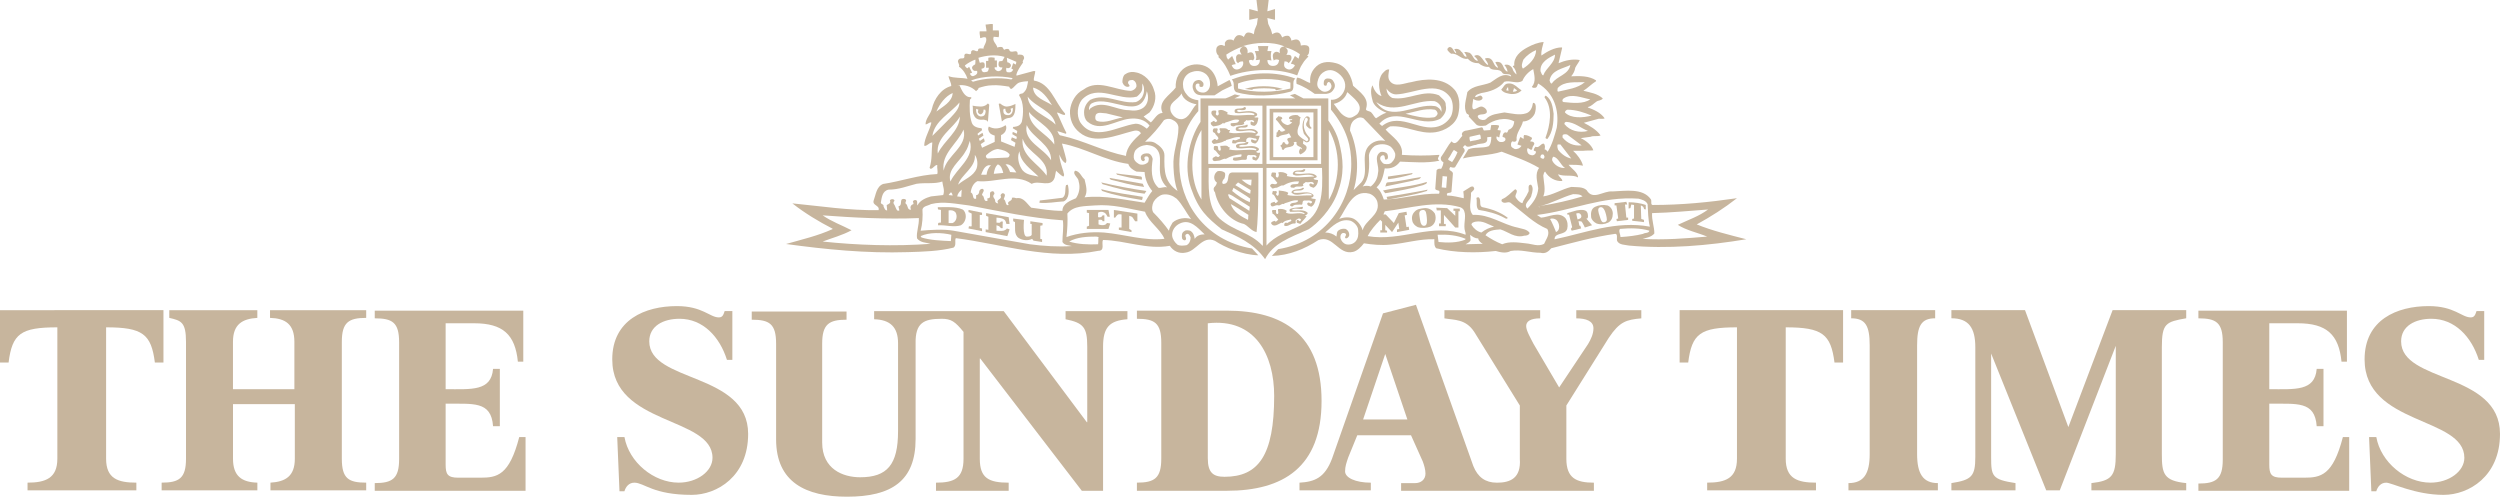
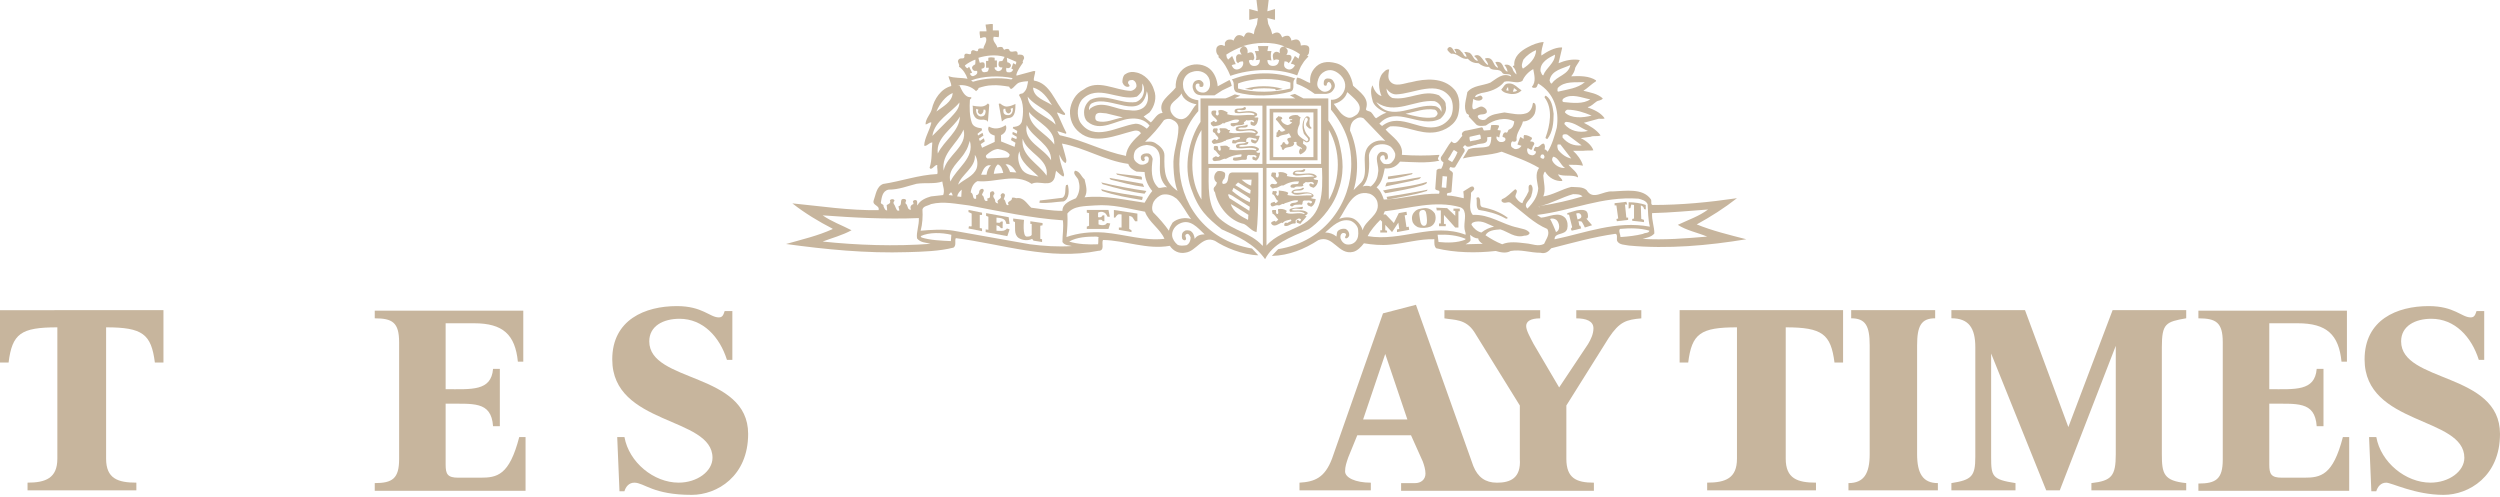
<svg xmlns="http://www.w3.org/2000/svg" id="Layer_2" viewBox="0 0 946.91 188.12">
  <defs>
    <style>      .cls-1 {        fill: #c7b59d;      }    </style>
  </defs>
  <g id="Layer_1-2" data-name="Layer_1">
    <g>
-       <path class="cls-1" d="M360.84,84.48h-1.54v-4.79c1.03-.17,1.88,0,2.57.68.86,1.37.51,3.42-1.03,4.1ZM364.61,79.35c-2.74-1.2-6.5-.86-9.41-.86,0,.34,0,.68.17.86.34,0,1.03.17,1.03.17v4.79c-.17,0-.86,0-1.03.17,0,.34-.17.68,0,.86,2.91-.17,5.81.86,8.55,0,1.2-.68,1.88-2.05,1.88-3.42,0-.86-.34-2.05-1.2-2.57Z" />
      <path class="cls-1" d="M369.74,41.21l.86.34s-.34.68-.17,1.03c.34.51.68.86,1.2.68.68-.34,1.03-1.2.86-1.71h.68l.17.68c-.17,1.03-.34,1.88-1.88,1.88-1.37-.17-1.88-1.54-1.71-2.91ZM372.64,45.32l1.2.34.34.51.51-6.5-.51-.51s-.86,1.2-2.74,1.2c-1.03,0-2.22-.17-3.08-.34.34,1.03-.17,2.39.51,3.59.68,1.71,2.22,1.88,3.76,1.71Z" />
      <path class="cls-1" d="M380.17,41.21h.68c-.17.51.17,1.37.86,1.71.51.17.86-.17,1.2-.68.17-.34-.17-1.03-.17-1.03l.86-.34c.17,1.2-.34,2.74-1.71,2.74-1.54,0-1.88-.68-1.88-1.88l.17-.51ZM382.39,44.64c2.22-.34,2.22-3.25,2.22-5.3-1.37.68-1.88.86-3.25,1.03-1.37,0-2.57-1.2-2.57-1.2l-.51.17,1.2,6.67c.17,0,.86-1.2,2.91-1.37Z" />
      <path class="cls-1" d="M452.51,90.47c-.17-1.2-.51-2.39-1.71-3.08-.68-.17-1.71-.34-2.22.17-1.03.51-1.03,1.71-.86,2.74.17.34.51.86,1.2.68,1.03-.68-.86-1.88.68-2.39.68-.17,1.2.86,1.37,1.37,0,1.2-.51,2.39-1.54,2.91-1.2.17-2.39.34-3.42-.17-1.03-.86-1.88-2.05-2.05-3.42-.17-1.88,1.03-3.76,2.91-4.62,3.93-1.88,6.67,1.54,9.41,4.1-1.37,0-2.91.34-3.76,1.71ZM436.77,80.38c-.68-1.2-.34-2.91.17-3.93.68-1.2,2.05-2.39,3.42-2.74,2.05-.34,3.76.34,5.3,1.54,2.22,2.22,3.59,5.3,5.47,7.7-2.05-.68-5.13-.34-7.01,1.37-.51,1.03-1.2,1.88-1.37,3.08-1.54-2.22-3.76-4.79-5.99-7.01ZM418.13,88.07c-5.13-.34-9.75.17-14.19,1.71.34-2.91.51-6.16.34-8.89,2.39-3.08,6.67-2.74,10.43-3.08,6.84-.51,12.48,1.2,18.98,2.39,1.37,3.93,5.81,6.5,7.35,10.26-7.7.86-15.05-1.71-22.92-2.39ZM415.91,92.52c-3.76.17-7.7,0-10.94-1.03,2.91-1.71,6.84-1.88,10.26-1.88l.86.17c-.17.68,0,1.71-.17,2.74ZM390.09,92.52l-28.9-5.13c-3.93-.68-8.55-.34-12.48,0,.68-2.57.86-5.47.68-8.04.34-1.37,2.05-1.37,3.25-2.05,4.79-1.2,9.75,0,14.37.51,11.8,2.22,23.26,4.79,35.57,5.64.34,2.74-.17,5.64-.17,8.21.86,1.37,2.39,1.2,3.59,1.54-5.3.34-10.77,0-15.9-.68ZM360.16,91.32c-3.76-.17-7.87-.34-11.12-1.37l-.34-.51c3.25-1.54,8.04-1.37,11.63-.51l-.17,2.39ZM311.59,91.49c3.59-1.37,7.52-2.39,10.94-4.28-3.59-1.88-7.52-3.25-10.94-5.64,11.63.86,24.11,1.54,36.43,1.03.17,2.74-1.03,5.3-.68,7.7,1.37,1.71,3.42,1.54,5.13,2.05-13.51,1.03-27.88.51-40.87-.86ZM336.56,71.83c3.93,0,7.18-1.37,10.6-2.22,3.42-.51,6.84.17,9.75-.86.17,1.71,1.03,3.25.34,5.13l-4.62.51c-1.88.51-4.28,1.54-5.13,3.42-.34-.51.34-2.05-.86-2.05-.34,0-.68.17-.86.51,0,.34.34.68.17,1.03-1.03.34-1.37,1.2-.86,2.05-.17.17-.51,0-.68,0-.86-.51-.51-1.71-1.37-2.22-.34-.68.51-1.03,0-1.54-.34-.34-1.2-.34-1.54,0-.51.86.17,2.22-1.2,2.57l.34,1.54c-1.03.51-1.2-.86-1.54-1.37-.17-.86-1.2-1.37-.34-2.22.17-.34-.34-.68-.68-.68-.51,0-.86.17-1.03.51.51,1.03-.51,1.37-1.2,1.71l.17,2.05c-.86,0-1.03-.86-1.37-1.54.17-.86-.86-.68-1.03-1.37.34-1.88.51-4.45,2.91-4.96ZM353.15,51.48c.86-5.81,6.84-8.55,10.26-12.66,0,2.39-1.88,4.1-3.42,5.81l-6.84,6.84ZM360.84,35.23c-.17,3.42-3.76,5.13-6.16,7.01,1.2-2.91,3.42-5.81,6.16-7.01ZM362.72,32.32c2.57-.34,5.13.34,7.01,2.22.17-.34.68-.51.86-.86v-.34c1.54-.51,3.42-1.03,5.13-1.03,2.05-.17,4.28.17,6.5.51.17.34.34.86.86.86,1.03-.51,1.71-1.88,2.91-2.39,1.03-.34,2.39-.51,3.42-.51-.34,1.54-.34,3.08-1.71,4.28-.51.68-1.54.17-1.71,1.03,1.88,2.74,1.71,7.01,1.03,10.09-.34.68-.68,1.37-2.05,1.71-.51.17-1.2.17-1.2.17l-.17.51,1.71,1.03-.17,1.03-1.54-.68-.17.86,1.71,1.03-.17.86-1.71-.68-.34,1.03,1.71,1.03-.34,1.54-5.13-2.05v-2.39c.86-.34,1.71-1.2,1.88-2.05.17-.51.17-1.37-.17-1.71-1.03.68-1.88,1.03-3.08,1.2-1.54.17-2.57-.34-3.25-.68-.51.86-.17,1.71.34,2.39s1.88,1.03,1.88,1.03v2.39l-4.79,2.22-.51-1.37,1.54-1.03-.34-1.2-1.54,1.03-.34-.86,1.71-1.2-.34-1.03-1.71,1.03-.17-.68,1.71-1.37-.17-.68c-1.37-.17-3.25-.51-3.76-2.22-.86-2.57-.86-5.81-.68-8.55,0-.34,1.03-.68.34-1.03-2.39.17-3.42-2.74-4.28-4.45h-.68ZM366.32,25.82c-.68-.34-.86-1.03-.86-1.03,1.03-.86,2.57-1.71,3.93-2.22.17,0,0,1.71,0,1.71-.17.34-.51.17-1.03.86-.51.51.17,1.71.86,1.71h.86c.34,1.03-.34,1.54-1.2,1.88-1.03.51-1.54-.86-1.54-.86l.86-.34-1.03-2.05c-.17-.51-.51.51-.86.34ZM383.59,29.59c-.17.17-.34.34-.51.51-4.79-.86-10.09-.51-14.54.86-.17-.17-.51-.17-.68-.51,4.45-1.71,10.77-1.88,15.73-.86ZM380.51,21.55l-.86,1.54c-.51.17-1.37-.17-1.37.68-.34,1.2.34,2.05,1.37,1.71,0,.51-.34,1.2-1.03,1.37-.68.34-1.54-.17-1.88-.86v-.51h.86v-2.57h-.86v-1.03s-.86-.17-1.37-.17-1.03.17-1.03.17v1.2h-.86v2.57h1.03s0,1.37-.68,1.54c-1.37.34-1.71.17-2.05-.68v-.51s1.2,0,1.2-1.03c0-.68,0-1.37-.86-1.37-.51,0-.51.17-1.03.17,0,0-.51-1.71-.51-1.88,2.91-.86,6.5-1.37,9.92-.34ZM381.19,25.65c.86.51,1.71-.17,1.71-.86s-.86-1.2-1.37-1.2l-.17-1.71,3.59,1.54-.17,1.03-1.03-.51-.68,2.05.68.34s-.34,1.37-2.05,1.03c-.68,0-.68-1.03-.51-1.71ZM399.83,47.2c-3.59-3.59-10.09-4.96-10.6-10.6,3.25,4.28,9.41,5.13,10.6,10.6ZM398.47,39.85c-2.39-1.71-7.01-2.74-7.18-6.67,3.42.86,5.47,3.93,7.18,6.67ZM393.34,66.87c-2.05-.51-5.13-.51-6.5-3.08-1.03-1.71-1.71-4.45-.68-6.5.17,4.1,4.45,6.84,7.18,9.58ZM396.41,66.53c-3.08-4.62-9.92-7.52-9.06-14.02,1.54,5.47,10.09,7.52,9.06,14.02ZM389.74,42.41c3.25,4.1,9.92,6.33,9.58,12.31-2.91-4.28-9.58-6.5-9.58-12.31ZM398.12,60.71c-2.91-4.79-10.6-7.01-9.23-13.34,2.22,4.96,9.41,7.35,9.23,13.34ZM374.35,62.59h1.03c-1.03.86-1.54,2.22-1.71,3.59h-2.05c.51-1.2,1.03-3.08,2.74-3.59ZM380,65.5l-3.59.34c.17-1.2.51-2.74,1.54-3.59,1.37.51,1.71,2.05,2.05,3.25ZM384.96,65.33l-2.39-.17c-.34-1.03-.86-2.05-1.71-2.91,1.88-.34,3.25,1.71,4.1,3.08ZM381.54,59.68l-7.52.34c-.51-.17-.86-.86-.34-1.37,1.2-1.03,2.57-2.05,4.28-2.22,1.71.34,3.42.68,4.45,2.05,0,.68-.34,1.2-.86,1.2ZM364.26,71.83l-.17,2.74-1.54-.17c.17-1.03.86-1.88,1.71-2.57ZM362.9,69.95c1.03-3.76,6.84-6.5,6.33-11.29,1.03,1.37,1.2,3.59.68,5.13-1.2,3.08-4.79,4.1-7.01,6.16ZM360.84,74.05l-1.54-.17c.17-.34.51-.68.86-1.03.51.17.51.86.68,1.2ZM359.99,68.75c-1.37-4.62,3.59-7.52,5.64-11.29.86-1.2,1.2-2.57,1.71-4.1,1.88,6.5-4.96,10.26-7.35,15.39ZM355.2,58.15c-.86-6.16,5.99-9.58,8.38-14.02-.17,5.64-5.99,9.06-8.38,14.02ZM364.95,49.08c1.71,6.5-6.5,9.75-7.52,15.56-1.03-6.5,5.3-10.26,7.52-15.56ZM403.6,61.74c.68-.86,0-2.05-.17-3.08l-1.2-4.28c8.55,1.54,16.25,6.5,25.14,7.7.34,1.37,1.88,2.39,3.08,2.91l3.08.17c.17,2.74,1.2,5.13,2.91,7.18-1.2,1.37-2.05,3.08-2.91,4.45-7.35-1.03-14.88-2.91-22.75-2.05,1.37-2.05.51-4.62,0-6.84-1.2-.86-1.71-3.08-3.59-3.25-1.2,1.37,1.37,2.57,1.37,4.1.68,2.22.17,4.62-1.03,6.33-1.88.86-5.13,1.88-5.13,4.79-4.1,0-7.87-.68-11.8-1.2-1.71-1.54-2.91-4.1-5.64-3.59-.51-.17-1.03-.34-1.71-.17.34,1.54-2.22,1.03-1.2,2.74-1.37.51-.86-1.71-1.88-2.22.17-.68,1.03-1.88-.17-2.22-.51-.17-1.03.51-1.03.86.86,1.54-2.05,1.37-.86,2.91-.51.17-1.2-.34-1.2-.86.17-.86-1.2-1.37-.51-2.39.34-.17.34-.68,0-1.03-.17-.51-.86-.17-1.2,0-.68.68.51,2.57-1.2,2.39v1.03c-1.71.34-.86-1.71-2.05-2.22,0-.86,1.37-1.88.17-2.39-.51,0-1.03.34-1.2.86,0,.68-.34,1.54-1.2,1.54v1.37c-1.71.34-.68-1.88-2.05-2.39.17-1.71,1.03-3.59,2.57-4.28,6.84.68,14.37-3.25,20.52,1.03,2.74-1.54,7.35,1.71,8.72-2.39l.51-2.57c.86.68,1.71,1.71,2.74,2.22.68-.68,0-1.37,0-2.05-.68-2.05-1.37-4.1-1.54-6.33.51.86,1.03,2.57,2.39,3.25ZM429.93,57.12c1.2-1.54,2.74-2.05,4.45-2.22,1.54.17,3.08.51,4.1,2.05,2.39,3.42-1.37,9.41,3.59,14.02-1.2-.34-2.05.34-3.25.17-3.08-2.74-2.74-7.18-2.22-10.95-.17-.68-.51-1.71-1.54-2.05-1.03-.17-2.39,0-2.91,1.03-.17.68,0,1.71.86,1.88.34,0,.51-.34.68-.51-.17-.34-.34-.51-.17-1.03.17-.34.86-.34,1.2-.17.68.51.34,1.37.17,2.05-.86.86-2.05,1.2-3.25.86-.68-.34-1.71-1.03-2.05-1.88s-.17-2.22.34-3.25ZM430.1,46.86c-6.67.86-15.9,7.18-21.03-.68-1.37-2.57-1.03-6.16.68-8.38,5.99-6.33,14.02.68,20.86-1.2,1.03-.86,2.05-1.88,2.05-3.25v-1.71c.86,1.2.86,3.25.17,4.62-.34,1.03-1.54,2.05-2.57,2.39-5.99.86-11.46-3.59-17.27-.86-1.54,1.2-2.39,2.91-2.39,4.79,0,1.37.34,2.57,1.2,3.42,4.96,4.28,10.77-.51,16.08-1.03,2.91-.34,5.81.34,7.52,2.57-.17.34-.68.86-1.03,1.2-1.37-1.03-2.57-1.88-4.28-1.88ZM425.32,44.46c-3.25.51-6.5,2.39-9.75,1.37-.86-.34-.86-1.54-.51-2.39.86-1.2,2.57-.51,3.93-.51l6.33,1.54ZM433.18,40.7c-1.54,1.2-3.59,1.37-5.64,1.03-4.96,0-9.92-4.1-14.54-.68l-.51.68c-.17-.68.17-2.39,1.37-2.74,6.67-3.08,18.47,7.35,20.52-4.45.86,2.22.51,4.79-1.2,6.16ZM440.88,45.49c.86-.51,2.05-.68,3.08-.17,1.2.51,2.39,1.54,2.39,3.08,0,5.13-2.22,9.06-1.88,14.88.17,3.59.51,6.33,1.54,9.06-4.79-3.42-5.13-7.01-4.96-13.51,0-2.05-1.71-3.59-3.42-4.62-1.37-.86-2.74-.51-3.93-.51,2.74-2.57,5.13-5.3,7.18-8.21ZM447.55,35.4c.51,2.39,3.42,3.76,5.64,4.1-1.88,1.71-2.57,5.13-5.47,5.64-1.88.17-3.59-1.2-4.28-2.91-1.03-3.59,2.57-4.1,4.1-6.84ZM446.69,62.25c0-5.64,1.37-11.46,4.28-16.25,1.37-2.22,2.91-3.93,2.91-3.93v-4.1c-1.54-.17-3.25-.68-4.28-2.05-1.03-1.2-1.54-2.22-1.54-4.1,0-2.05,1.37-4.1,3.59-4.62,2.05-.68,4.1-.17,5.47,1.2,1.03,1.2,1.2,2.22,1.2,3.59,0,1.71-1.2,3.08-2.57,3.08-.86,0-1.88-.17-2.57-1.2-.51-.86-.51-2.22.51-2.22,1.2,0,.17.86.86,1.2.34.17,1.03.17,1.2-.34.17-.51.17-1.2-.34-1.54-.51-.68-1.37-.86-2.22-.51-1.2.34-1.71,1.88-1.37,3.08.51,1.88,1.54,2.39,3.08,2.57h5.13l2.91-1.88,3.59-1.71s-.34-1.71-.86-2.22l-4.45,2.39c-.17-2.39-1.2-5.13-3.08-6.67-1.88-1.54-5.13-2.22-8.04-1.03-3.42,1.37-4.96,4.79-4.79,8.21-2.22,2.91-7.01,5.3-4.96,9.58-2.05,0-3.08,2.39-4.45,3.59l-2.74-2.22,2.22-1.54c1.88-2.22,2.91-5.64,1.71-8.55-.86-3.08-3.59-6.16-7.01-6.67-1.54-.34-2.91,0-4.1.86-.68.68-.86,1.88-.86,2.91.34,1.03,1.2,1.88,2.22,1.71,1.37-.34-.51-1.03,0-1.88.17-.68,1.03-.68,1.71-.68,1.03.34,1.54,1.54,1.37,2.57-.34.86-1.2,1.37-2.05,1.54-5.99-.17-12.48-4.62-17.96-.51-3.08,1.54-4.79,4.79-5.13,7.87-.17,3.42,1.03,6.33,3.59,8.38,5.81,4.79,14.02,1.03,20.18-.51,1.03-.34,2.57-.34,3.08.86-2.57,2.39-5.47,5.13-5.64,8.55-8.55-1.71-15.9-5.81-24.46-7.7-1.03,0-1.2-1.2-1.54-1.71l3.25,1.03.17-.34c-1.37-2.57-2.39-5.3-3.59-7.7,1.03,0,1.88,1.03,3.08.86v-.51c-3.93-4.28-5.47-11.46-11.8-12.48-.17-1.2.51-2.39.51-3.59h-.68l-6.33,1.71-.17-.17c.34-1.71,1.54-3.25,2.57-4.79-.51-.68.68-1.2.34-2.05-.17-1.03-1.54-1.03-2.39-.86.17-2.91-2.74.17-3.25-2.05-.51-.34-1.37-.17-1.88.17l-.68-1.03c-.68-.17-1.54,0-1.88.17-.34-1.54-2.05-2.39-1.37-4.1.68,0,1.2.17,1.88.17.17-.68.17-1.88,0-2.57h-2.22v-2.39c-.86-.17-1.71.17-2.74.17,0,.68.34,1.71.34,2.57h-2.57c-.17.86.17,1.71.17,2.57.68,0,1.37-.68,2.22-.17.51,1.71-.86,2.74-1.03,4.28l-.17-.17c-.68,0-1.2-.17-1.71.17-.17,2.22-1.88-.68-2.74,1.03.17,2.22-2.05-.34-2.57,1.37.34,2.05-1.54.51-2.22,1.71-.68.86.68,1.71.17,2.57,1.54,1.03,2.74,2.91,3.25,4.62-2.22-.51-5.13-.17-7.18-1.03.17,1.37,1.03,2.39,1.03,3.76-3.93,1.03-6.5,4.96-7.35,8.72-.51,2.05-2.39,3.59-2.39,5.81.86,0,1.54-1.03,2.22-.68-.68,3.08-2.57,5.64-2.74,8.72.86.51,1.88-1.2,3.08-1.2-.34,3.25,0,6.5-1.03,9.58.68,1.37,1.88-1.2,2.91-1.03-.17,1.03.34,2.39,0,3.42-7.18.34-13.68,2.74-20.52,3.76-2.57,1.03-2.74,4.1-3.59,6.33-.51,1.88,2.39,1.71,1.88,3.59-11.29.17-22.06-1.54-32.66-2.57,4.79,3.76,9.92,6.84,15.22,9.58v.17c-5.64,2.57-11.63,3.93-17.61,5.64,15.05,2.05,30.27,3.59,46.17,3.08,5.81-.17,11.8-.34,17.27-1.71,1.2-.86.34-2.57.86-3.59,17.61,2.22,35.23,8.55,54.04,4.79,2.57,0,1.03-2.91,1.71-4.1,8.55.17,16.59,3.76,25.31,2.22,1.37,2.05,3.59,3.08,5.99,2.57,4.1-.51,6.33-6.67,11.12-4.45,3.59,2.39,10.26,5.3,16.42,5.47l-2.39-2.57c-18.3-3.08-27.53-17.96-27.53-31.81Z" />
      <path class="cls-1" d="M394.88,85.34v-.86l-4.62-.68v1.03h.51v4.1c-.34.68-1.2.68-1.88.68-1.71,0-1.03-6.33-1.03-6.33l-4.1-.51v1.03s.51.17.68.34c.17,2.05-.51,4.62,1.37,5.99,1.37.86,3.42,1.2,5.13.34l.51.68,3.25.51v-1.03l-.68-.17v-4.96l.86-.17Z" />
      <path class="cls-1" d="M380,87.39c-.68.17-2.57,0-2.57,0v-2.05s.68.17,1.03.34c.34.34.68,1.03,1.37.68-.17,0,0-2.39,0-2.39-.17-.17-.86-.17-1.03.34-.34.17-1.37,0-1.37,0v-1.88s2.39,0,3.25,1.03c.34.51.51,1.37.51,1.37h1.2l-.34-2.57-8.55-1.54v1.03l.86.34v4.96l-1.03-.17v1.03l8.21,1.54.86-2.57-1.03-.34c-.17.34-.68.68-1.37.86Z" />
      <path class="cls-1" d="M421.9,79.52v2.91h.51s.51-.86,1.03-1.2c.34-.17,1.37,0,1.37,0v4.96h-1.03v.86l4.79.86v-.68l-.86-.51v-4.96s.86.17,1.2.51c.34.51,1.03,1.54,1.03,1.54h.86v-2.91l-8.89-1.37Z" />
      <path class="cls-1" d="M418.82,84.99c-1.2.68-2.74,0-2.74,0v-1.71s1.54-.34,1.54.51h.68v-2.22h-.68s-.34,1.03-1.71.68v-1.71c.68-.34,1.54-.51,2.39,0,.68.34,1.2,1.54,1.2,1.54h.86l-.51-2.57h-8.21v1.03l.86.17v4.79l-.86.34v.86h8.21l.68-2.05-1.03-.17c-.17-.17-.51.34-.68.51Z" />
      <path class="cls-1" d="M367,80.38l1.03.51v4.79c-.17.17-1.03,0-1.03,0l-.17.86,5.13,1.03v-1.03l-.86-.17v-4.96h.86v-.86l-5.13-1.03v.86h.17Z" />
      <path class="cls-1" d="M433.35,70.8l-.51-1.2-12.66-2.22.51.68c4.1,1.03,8.38,2.22,12.66,2.74Z" />
      <path class="cls-1" d="M433.52,73.37l.68-1.03c-5.81-.86-11.46-1.88-17.1-3.25l.51.68c5.3,1.54,10.43,2.91,15.9,3.59Z" />
      <path class="cls-1" d="M432.5,68.06c0-.34.17-1.03-.34-1.2-3.08-.51-6.5-.68-9.41-1.2l.34.51c3.08.68,6.16,1.54,9.41,1.88Z" />
      <path class="cls-1" d="M488.76,33.52c-5.99,1.54-13.85,1.71-19.84,0v-1.88c5.47-2.22,14.37-2.22,19.84-.34v2.22ZM467.04,29.93l-.51.17c1.54,1.37,0,3.59,1.71,4.79,6.33,1.88,14.37,1.54,20.52-.17,2.22-.86.17-3.76,1.88-4.96-7.35-2.74-16.42-2.57-23.6.17Z" />
      <path class="cls-1" d="M470.81,17.61c-1.2.68-1.03,1.2-1.2,1.54,0,.51.68,1.54.68,1.54,0,0-1.2-.34-1.54,0-.86.68-.51,1.37-.51,2.22,0,.51.34.68.68,1.03.51-.51.68-.68,1.88-.68.34,1.03-.17,2.39-1.54,2.91-1.54.51-2.22-.34-2.74-1.37.34-.34.51-.34,1.54-.51l-1.37-3.08-1.54,1.37-.51-.86-.17-1.03c1.54-1.03,4.45-2.57,6.33-3.08ZM486.54,17.61c-1.88,0-2.05,1.54-1.71,2.57-.34-.34-1.37-.86-2.05-.34-1.03.68-.68,2.05-.34,3.08.51-.51,1.37-.51,2.05-.17-.17,1.2-.68,2.22-2.39,2.22-2.05,0-2.05-1.88-2.05-2.22.51,0,.86,0,1.54.17-.34-1.2-.34-2.57,0-3.59h-1.54l.34-1.88h-3.93l.34,1.88h-1.54c.51,1.2.86,2.57.34,3.42.51,0,1.03,0,1.54-.17.17.68-.17,2.22-1.71,2.39s-2.22-.68-2.39-2.05c.68-.34,1.03-.34,1.54,0,.17-.17.51-.68.51-1.03-.17-.86-.17-1.71-1.03-2.05-.68-.17-1.54.34-1.54.34,0,0,.17-1.2-.17-1.71-.17-.51-.86-1.03-1.54-1.03,4.45-1.37,10.94-1.88,15.73.17ZM492.35,20.52l-.51,1.71c-.68-.51-.86-.68-1.37-1.03l-1.54,2.91c.51.17,1.2.17,1.54.68-.68,1.2-1.71,1.88-2.91,1.37-1.54-.68-1.2-1.71-1.03-2.91.86,0,1.2.17,1.54.68.51-.51,1.37-1.37,1.03-2.57-.17-.68-1.37-.68-1.88-.51.68-1.03.86-2.22-.51-2.91,1.88.34,3.93,1.37,5.64,2.57ZM461.74,21.21l-.34.34c2.22,2.05,3.59,4.62,4.62,7.18,7.7-2.74,17.79-3.08,25.31-.17.68-1.54,1.03-3.08,2.05-4.45.51-1.03,2.22-2.74,2.22-2.74l-.51-.34s.68-.51.68-1.03c.17-1.03.34-2.05-.34-2.57-.86-.51-1.88-.34-2.74-.17,0-.68-.17-1.37-.68-1.88-.86-.86-2.22-.17-2.91,0,0-.68-.34-1.2-.86-1.71-.86-.34-1.88,0-2.57.51-.34-.51-.51-1.2-1.03-1.54-.86-.68-2.05-.17-2.74.34l-.51-1.71-1.03-2.22-.34-2.22,2.91.68V3.42l-2.91.86.51-4.28h-4.62l.51,4.28-3.25-.86v4.1l3.25-.68-.34,2.39-.86,2.05-.34,1.71c-.51-.34-1.2-.68-2.05-.68-1.03,0-1.37,1.03-1.71,1.71-.51-.51-1.37-.86-2.22-.68-1.03.34-1.37,1.37-1.71,2.05l-.51-.34c-.86-.17-2.05-.17-2.57.86-.51.34.34,1.88-.68,1.37-.86-.51-2.05-.17-2.57.68-.51,1.37,0,2.74.86,3.25Z" />
      <path class="cls-1" d="M471.49,33.69l2.74.34.51-.34c2.74-.34,5.3-.34,8.21,0l.34.51,2.57-.51c-4.28-1.37-10.09-1.37-14.37,0Z" />
      <path class="cls-1" d="M393.68,76.79c2.91.34,6.16-.34,9.23-.51,2.22-1.03,2.05-4.28,1.54-6.33-.17,0-.51.17-.68.17-.51,1.54.17,3.93-1.37,4.79l-8.55,1.03-.17.86Z" />
      <path class="cls-1" d="M432.5,75.76c.34-.34.17-.86.34-1.2-5.3-.86-10.6-1.54-15.73-2.91,0,.17.17.51.34.68,4.79,1.71,9.92,2.57,15.05,3.42Z" />
      <path class="cls-1" d="M545.03,85.68h2.57v-.86h-.68v-3.42l4.28,4.79h1.2v-6.16h.51v-1.03h-2.39v.86h.68v1.88l-3.08-2.91-4.1-.17.17,1.03h1.54v4.96h-.68v1.03h0Z" />
      <path class="cls-1" d="M539.55,85.51c-1.03.17-1.54-.86-1.71-2.39-.17-1.71-.86-3.42,1.03-3.59,1.37-.17,1.37,1.54,1.54,2.74.17,1.54.17,3.08-.86,3.25ZM539.38,78.84c-1.37.17-2.74.34-3.59,1.37-.86.86-1.2,2.05-.86,3.42.17,1.03,1.03,1.88,2.05,2.39,1.54.51,3.42.34,4.79-.17,1.88-.86,2.39-3.08,1.71-4.96-1.03-1.54-2.57-2.22-4.1-2.05Z" />
      <path class="cls-1" d="M560.08,74.73c-.34,0-.86,0-.86.34.34,1.37-.34,3.42.86,4.45,3.42.51,6.84,1.37,9.92,3.08.17.17,1.03.51,1.03-.17-2.74-2.05-5.99-3.25-9.41-3.93-1.71-.34-.34-2.74-1.54-3.76Z" />
      <path class="cls-1" d="M622.16,90.47c1.2-.34,3.42-.68,4.45-2.05,0-2.57-1.03-4.96-.86-7.7,7.18-.17,14.19-.86,21.21-1.37-3.42,2.57-7.52,3.93-11.46,5.81,3.08,2.05,7.35,2.91,11.12,4.45-8.04.68-16.42,1.37-24.46.86ZM613.78,89.78c0-1.03-.86-2.39-.17-3.08,3.76-.34,7.7-.34,11.12.68-.17,1.03-1.71.68-2.39,1.2-2.74.68-5.64,1.03-8.55,1.2ZM588.81,90.64c0-2.74,3.93-1.37,4.79-3.93.34-1.37.17-2.91-.68-4.1-2.57-2.74-6.33-.34-9.23-.17l-1.54-1.03c13-1.54,24.63-7.18,38.48-6.16,1.2.34,2.74.68,3.42,2.05.17,2.74.17,5.81.86,8.55-12.83-2.39-24.46,2.39-36.08,4.79ZM587.1,82.94c.68-.34,1.71-.17,2.39.34,1.2,1.03,1.71,3.93-.17,4.62.17,0-2.05-4.96-2.22-4.96ZM582.65,78.33h.51v.17l-.51-.17ZM584.87,92.35c-2.22,1.2-4.62,0-6.84-.17-3.08-.34-6.33-.86-9.06.34-2.22-.86-4.28-2.05-6.33-3.42,1.03-1.88,3.42-2.05,5.64-2.22,2.91.86,5.47,3.42,9.06,2.39.86,0,1.71-.17,2.05-1.03-1.03-1.54-3.08-1.54-4.62-2.05-5.81-1.2-10.6-5.13-16.93-4.79-1.88-2.22-.51-5.64-.68-8.38.34-.51,1.71-1.2,1.03-2.05-.17-.51-.86-.34-1.2-.17l-2.74,1.71c.17.86.17,1.71.17,2.57-1.88-.34-4.1-1.03-6.33-1.03-.51-1.71,1.88-.34,1.71-1.88l.51-6.5c-.17-1.2-2.05-.86-1.03-2.39.51,0,1.37.51,1.88,0l3.59-5.99c.17-.68-.34-1.2-.68-1.54l.86-.86c.86,1.54,2.74,0,4.1,0,1.37-.86,4.62.17,4.28-2.57v-.34l1.54-.17c0,1.2-.17,2.91-1.03,3.59-2.22.86-5.64.17-7.7,1.2l-2.05,3.42c4.62-1.2,10.09-1.03,14.71-2.57,4.79,1.88,9.58,3.42,14.19,6.16-1.71,2.22-.68,5.13-.34,7.7-.17,3.08-1.88,5.47-4.1,7.7-1.88-1.88,1.37-3.25,1.54-5.13.34-1.03.86-2.91-.17-3.93-1.71,0-.34,2.22-1.2,3.08-.51,1.37-1.71,2.57-2.05,3.93-1.03-.17-2.05-1.37-2.57-2.22-.51-1.03,1.37-2.39-.17-3.08-1.54,1.2-3.08,3.08-4.96,3.76-.17.17-.34.51-.17.86,1.2,1.37,2.57-.51,3.76.86,4.45,3.42,8.55,7.52,13.51,9.58,1.2,2.05-.51,3.93-1.2,5.64ZM557.34,85.17c0-.86.86-1.03,1.54-1.2,2.74-.51,4.79,1.03,7.01,1.88-1.71.34-3.25,1.03-4.79,2.22-1.54-.34-2.91-1.54-3.76-2.91ZM555.12,92.52c.51-.34,1.54-.68,1.88-1.54l-.17-2.05c.86.68,1.71,1.37,3.08,1.37,0,.86,1.03,1.71,1.71,2.05l-6.5.17ZM544.86,91.66l-.34-2.74c3.76-.17,7.35.17,10.6,1.54l-.17.34c-3.08,1.2-6.67,1.2-10.09.86ZM518.01,89.44c1.03-2.05,2.91-4.28,4.79-6.16.17.17.68.68.68.68v3.25h-.68v.86h2.57v-.68l-.68-.17v-2.05l2.57,2.74,2.39-3.59.34,2.39s-.51.17-.86.17v1.03l4.62-.86-.17-1.2s-.68.17-.86.17l-.68-4.45.86-.17-.17-1.2-2.91.51-1.88,3.76-3.08-3.25h-.86l.51-1.2c9.23-1.03,18.98-4.28,28.56-1.54.86.34,1.37.86,1.54,1.54.86,2.05-.51,5.3.34,7.7.17.34.17.68.17,1.2-12.48-4.79-24.28,2.74-37.11.51ZM516.13,87.22c-.34-1.37-1.71-3.59-3.59-4.45-1.54-.68-3.76-.51-5.3.17,2.74-3.93,4.96-11.29,11.46-9.58,1.54.51,2.91,2.05,3.08,3.59.86,4.62-4.79,6.5-5.64,10.26ZM513.56,91.32c-.86,1.03-2.22,1.54-3.76,1.2-1.03-.34-1.71-1.2-2.05-2.22-.17-.86,0-1.71.86-2.05.51,0,1.03,0,1.2.51s-.86,1.2,0,1.54c.51,0,1.03-.51,1.2-1.03.17-1.03-.34-2.05-1.37-2.57-.86-.17-1.88,0-2.57.51-.86.51-.68,1.54-.86,2.39-1.2-1.03-2.74-1.54-4.28-1.54,2.74-2.39,5.64-5.47,9.58-4.45,1.37.51,2.91,2.05,2.91,3.59.17,1.71,0,3.08-.86,4.1ZM511.34,49.42c0-1.2.34-2.91,1.54-3.93,1.2-.86,2.22-1.37,3.59-.68l8.21,8.55c-2.39-.51-4.79.17-6.5,2.22-2.91,3.76.51,9.75-2.57,13.51l-2.91,2.91c2.22-7.35,1.54-16.08-1.37-22.57ZM510.31,44.46c-2.39-.86-3.25-2.74-5.13-5.13,1.88-.34,3.93-1.71,4.79-3.59,0-.34.34-.51.34-.86,2.22,2.22,6.67,4.96,3.76,8.38-1.2.86-2.39,1.71-3.76,1.2ZM545.54,44.98c1.54-1.37,2.57-3.08,2.05-5.13.17-1.71-1.71-2.74-2.57-3.76-5.99-2.39-11.46,2.05-17.61,1.03-1.2-.51-2.22-1.88-2.22-3.42v-.17c.68,1.2,2.05,2.22,3.59,2.22,6.67-.17,15.9-5.81,20.69,1.37.86,1.54,1.03,3.93.51,5.81-.34,1.71-2.05,3.42-3.59,4.28-7.7,4.1-15.56-5.3-22.92.51l-1.03-.86c6.5-7.18,15.22,2.05,23.09-1.88ZM544.51,42.92c0,.68-.86,1.54-1.54,1.54-3.59.51-7.18-.51-10.6-1.37,3.59-.68,7.18-2.22,11.12-1.54.68.34.86.86,1.03,1.37ZM521.26,38.65c7.01,5.13,14.54-1.03,22.06-.34,1.71.51,3.08,2.22,2.57,4.1-.17-1.03-1.37-2.05-2.39-2.22-7.52-1.2-16.76,6.5-22.23-1.54ZM526.56,55.41c.86.68,1.54,1.71,1.88,2.74.17,1.37-.34,2.39-1.2,3.25-.68.86-1.88.86-2.91.68-.68-.17-1.2-1.03-1.54-1.71-.17-.68.17-1.37.86-1.54,1.54-.34.17,2.57,1.88,1.37.34-.51.17-1.54-.17-2.05-.51-.51-1.71-.86-2.57-.51-2.74,1.88-.17,5.13-.86,7.87-.17,2.05-1.03,3.76-2.74,5.13-.86-.34-2.22-.34-3.08,0,2.74-3.08,2.57-7.7,2.39-11.8.17-1.37,1.03-2.74,2.22-3.59,1.88-.86,4.1-.86,5.81.17ZM546.4,66.7l1.71.17-.34,4.28-1.71-.17.34-4.28ZM548.62,60.03c.86-1.03,1.2-2.22,2.05-3.25l1.37.86c-.51,1.37-1.2,2.57-2.05,3.76-.51-.51-1.88-.68-1.37-1.37ZM560.42,50.96c.51.17.34,1.03.51,1.54-1.2.68-2.74.68-4.1,1.03-.17-.51-.34-1.2-.17-1.71l3.76-.86ZM572.9,53.53c.68.34,1.37.17,1.54-.51-.34-2.57,1.88-4.62,2.39-7.01,1.88,0,3.59-1.2,4.45-2.91.34-1.03.68-2.57.17-3.76-.17-.17-.68-.68-.86-.17-.17,1.37-.86,3.25-2.57,3.76-2.57.86-5.64,0-8.21-.34-2.39.51-5.13.51-7.01,2.57-.68.51-1.88.34-2.57-.17-.34-.34-.86-1.03-.17-1.37.86-.51,2.39,0,3.08-1.03.17-.86-.51-1.71-1.37-2.05-1.71-1.03-4.28,2.91-4.1-.68l.34-2.39c.68.51,1.88.86,2.74.51.51-.17,1.03-.68.68-1.2-.68-1.37-1.71.17-2.74,0,.17-1.03,1.54-1.2,2.39-1.54,3.25-.51,6.5-1.54,8.72-4.28,2.22-.68,4.79,1.03,6.84-.34.68-1.71,2.22-3.42,4.1-4.45.34,2.05,1.2,4.79-.51,6.67.17.51.86.51,1.54.34.51-.34.51-1.03.86-1.54,5.99,3.59,8.04,10.09,7.01,16.76-.86,3.08-1.71,6.33-3.42,9.06-.17,0-.51-.86-1.2-.86.17-.51.34-1.71-.34-2.22-1.2,0-1.71,1.88-3.08,1.2-.34.34-.68.86-.68,1.37.17.34.68.17.86.51,0,.68-.51,1.2-1.2,1.37-.86,0-1.88-.34-2.05-1.37-.17-.34-.17-1.2.17-1.37.51.17,1.54,1.37,1.71,0,0-.86,1.54-1.71.17-2.39l-1.03-.17c.17-.51.86-.68.68-1.37-.86-.51-1.71-1.03-2.91-1.03-.34.34-.17.86-.17,1.37-.51.17-.86-.68-1.37-.51-.34.86-.68,1.88-1.03,2.74l1.54.51c-.51.86-1.54,1.37-2.57,1.2-.51-.34-1.2-.51-1.37-1.2-.17-1.03.17-1.54.51-1.71ZM577.01,22.57c1.2-1.54,3.08-2.91,4.79-3.59,0,3.08-2.57,5.47-4.96,7.01-.86-1.03-.17-2.39.17-3.42ZM588.98,20.69c0,3.25-3.42,4.96-4.45,7.87-.68-.17-.68-1.03-1.03-1.54-.34-3.42,3.08-5.13,5.47-6.33ZM594.79,24.63c-.68,3.76-5.13,4.1-7.01,7.01-.68,0-.68-.86-.86-1.2.68-3.93,5.13-4.45,7.87-5.81ZM600.27,31.12c-2.74,2.39-6.67,2.74-10.09,3.59-.51-.17-.17-1.03-.17-1.37,2.57-2.74,6.67-2.05,10.26-2.22ZM602.32,37.62c-2.57,1.88-6.84,1.37-10.09,1.03-.68-.17-.51-1.03,0-1.37,3.08-2.05,7.01-.17,10.09.34ZM602.83,43.78c-3.08.86-7.87,1.2-10.09-1.2,0-.51.51-.86.86-1.03,3.42,0,6.33,1.03,9.23,2.22ZM601.46,49.59c-3.25.86-6.84,0-8.89-2.57-.17-.51.34-.86.68-.86,3.25.17,5.47,2.39,8.21,3.42ZM591.89,52.16c-.17-.17,0-.68,0-1.03.34-.34,1.2-.34,1.71-.17l5.47,4.1c-3.08.34-5.47-.86-7.18-2.91ZM590.18,56.78c-.17-.51-.51-1.37-.17-2.05h1.03l4.1,5.3c-1.88-.34-3.59-1.54-4.96-3.25ZM587.95,60.88c-.17-.51,0-1.37.51-1.54,1.88.51,2.57,3.08,4.28,4.28-1.88.17-3.93-1.03-4.79-2.74ZM584.53,60.2c-.34-.17-.68-.17-1.03-.51-.17-.51.17-1.03.51-1.2.34,0,.86,0,.86.51.34.51,0,.86-.34,1.2ZM595.82,73.54c1.37,0,2.74,0,3.59.86-5.13,1.54-10.43,2.74-15.9,3.59,3.93-.86,8.04-3.25,12.31-4.45ZM642.68,84.99c5.3-2.91,10.43-6.16,15.22-9.92-10.6,1.54-20.86,2.57-31.98,2.57-.86-.17-.17-1.54-.68-2.22-3.08-4.28-9.58-3.08-14.54-2.91-3.42-.34-7.35,3.59-9.75-.51-1.54-1.37-3.76-1.03-5.81-1.2-3.59.86-7.01,3.08-10.6,3.59,1.03-2.39.17-5.3,0-7.87.17-.51.17-1.2.68-1.54,1.37,2.39,3.93,3.76,6.5,3.59.17-.86-1.37-1.54-1.54-2.57,2.22,1.03,5.47,0,7.52,1.2,0-1.88-2.57-3.42-3.59-4.79,2.05,0,3.76,0,5.47.34-.51-2.05-2.22-4.28-3.76-5.64h3.93c1.2-.17,2.57,0,3.76-.17-.68-2.05-2.91-3.76-4.79-4.62l3.76-.51c1.03-.51,2.74,0,3.76-.51-1.54-2.22-4.1-3.59-6.33-4.79l5.64-1.54c.68,0,1.88.17,2.22-.17-1.54-2.22-4.1-3.25-6.33-4.1v-.17c1.2-.17,2.22-1.37,3.25-2.05.68-.51,1.88-.34,2.39-1.2-2.05-1.88-4.79-2.22-7.35-2.91,1.71-1.03,3.08-2.57,4.79-3.59v-.34c-2.57-1.71-6.16-1.71-9.41-1.54.86-1.03,1.37-2.05,1.54-3.25.51-1.03,1.37-2.05,1.71-2.91-2.74-.51-5.64.17-8.04,1.2l1.37-5.81-.17-.17c-2.74,0-5.47,1.54-7.7,3.08-.17-1.88.51-3.59.86-5.13-2.22.17-4.28,1.03-6.16,2.05-2.57,1.37-5.3,3.59-4.96,6.84-.17.17-.68,0-.51.51.86.68,1.2,1.88,1.37,2.91-.68-.51-1.37-1.37-1.54-2.22-.51-1.03-1.71-1.88-3.08-1.37.51.51,1.2,1.71,1.2,2.57-1.54-.68-1.37-2.39-2.57-3.42-.51-.34-1.54-.51-2.05-.17l1.03,1.88-.17.17c-1.54-.68-1.37-2.57-2.74-3.42-.51-.34-1.71-.34-2.05,0,.34.68,1.2,1.54,1.2,2.39-1.88-.68-2.57-4.96-5.3-3.42.51.51,1.37,1.2,1.37,1.88-1.71-.34-1.71-2.22-3.08-3.08-.68-.17-1.54-.51-2.05-.17.51.51.86,1.03.86,1.71-1.2-.17-1.03-1.37-2.05-2.05-.51-.86-1.54-1.2-2.57-.86.17.51.86,1.03.68,1.54-1.03-.51-1.03-2.22-2.39-2.39-.51.17-1.03.51-.86,1.2.34.51.86,1.03,1.37,1.37,2.57-.34,3.76,2.39,6.33,1.88,1.03,1.2,2.39,1.71,4.1,1.71,1.03.86,2.39,1.54,3.93,1.37,1.2,2.05,3.93.17,5.13,2.39.86.86,3.08-.17,3.25,1.2h-.17c-3.08-1.54-5.47,1.03-7.7,2.39-2.91,1.2-6.67,1.03-8.72,3.59-.34,2.57-1.71,5.81-.17,8.21.34.17,1.03.34.68,1.03l2.91,3.08c.86.68,2.39.51,3.59.34,2.91-2.22,7.35-3.42,10.77-1.54-.17,1.2-.51,2.57-2.05,3.08-.51.34-.34,1.54-1.2,1.03-.86,0-1.2,1.03-1.2,1.71l.86.34c.34.34.34.86,0,1.2-.51.51-1.37.51-2.05.34-.68-.34-1.37-1.2-1.03-2.05.34,0,.68.51,1.03.34,0-1.03.51-1.71.51-2.57l-1.2-.17c0-.51.68-1.03.51-1.71-.86-.34-2.05-.17-2.91-.17l-.34,1.88-2.39.17c-.51-.34-.17-1.03-.86-1.2l-5.64,1.2c-1.03,0-2.39.86-1.71,2.05-1.03.86-2.39,4.1-4.1,2.05-1.37,1.54-2.39,3.76-3.76,5.64-.68.68-.17,2.05.68,2.22,0,.86-.34,1.71-.86,2.57-.68-.17-1.37,0-1.71.51l-.51,7.01c.17.68,1.03.51,1.54.86,0,.34.17.86-.17,1.03-7.35-.17-13.85,2.05-20.86,2.22-.51-1.54-1.2-3.42-2.74-4.62,2.05-1.88,2.57-4.62,3.08-7.18,2.39.17,4.28-.51,5.81-2.57,4.79.17,10.09.68,14.88-.34l-.17-.17c-.86-.68.17-1.37.17-2.05-4.62.34-9.58.34-14.19,0,.68-4.45-3.76-6.84-6.16-9.58.51-.51,1.03-.86,1.71-1.2,5.99-.51,10.94,3.08,17.1,2.22,3.59-.51,7.87-2.91,8.72-6.84.68-3.08.68-7.01-1.54-9.41-4.1-4.62-10.94-4.1-16.25-2.74-2.57.34-6.33,2.22-8.21-.51-.86-1.2-.34-3.08-.17-4.28-1.2-.17-1.88.86-2.57,1.54-1.88,2.39-1.37,6.16-.34,8.55-1.88-.51-2.91-2.57-3.42-4.1-1.03,1.88-.34,4.45.17,6.33.86,2.05,3.42,3.42,5.13,4.1-1.54.34-2.74,1.37-3.93,2.05-.68-.34-1.03-1.37-1.71-2.05-.51-.86-2.57-.51-2.05-1.71,1.2-3.93-2.39-6.16-4.96-8.55-.51-3.25-2.39-7.52-6.5-8.55-3.25-.86-6.16-.51-8.21,2.05-1.37,1.71-1.71,3.42-1.54,5.47-1.71-.51-3.25-1.88-4.96-2.05-.34.68-.34,1.54-.17,2.39,2.57.86,4.96,2.39,6.84,3.76h4.45c1.03-.17,1.71-.34,2.39-1.2.86-1.03,1.03-2.05.51-3.08-.51-1.03-1.03-1.54-2.39-1.54s-1.54,1.03-1.54,1.88.34.86.86.86c.51-.17.17-.68.51-1.03.17-.17.34-.51.68-.34.51.17.68.68.86,1.2.17,1.03-.51,1.88-1.37,2.22-1.2.51-2.22.17-3.08-.68-1.2-1.03-1.03-2.39-.51-3.93.51-1.37,1.2-2.22,2.57-2.91,1.88-.86,3.59-.34,5.13.86,2.22,1.71,3.25,4.45,1.88,7.01-1.03,1.88-2.74,3.08-4.79,2.91v3.76c6.16,7.35,7.7,14.19,7.7,20.52,0,14.37-9.58,29.41-27.7,32.32l-2.39,2.57c6.5-.17,12.31-2.57,17.61-5.99,5.64-2.22,7.52,5.81,13.17,4.45,1.54-.34,3.08-1.88,4.1-3.25,3.08.51,6.5.86,9.92.51,5.81-.51,11.12-2.22,16.76-2.05,0,1.2-.17,2.57.68,3.42,7.01,1.71,15.22,1.88,22.57,1.03,1.71.51,3.93,1.03,5.64,0,3.93-.68,7.35.68,11.29.68,1.88.51,3.08-.51,4.1-1.71,8.04-2.05,15.9-4.28,24.28-5.47,1.03.17.34,1.88.68,2.74.86,1.54,2.91,1.37,4.45,1.71,14.71,1.37,30.1,0,44.46-2.39-6.67-1.71-13-3.25-18.81-5.64Z" />
      <path class="cls-1" d="M524.68,70.63l10.6-2.22c.86-.51,2.57-.17,2.91-1.37-4.28.68-8.38,1.71-12.66,2.05-.68.17-.51,1.03-.86,1.54Z" />
      <path class="cls-1" d="M524.68,73.19c4.96-.86,9.75-1.71,14.37-3.08.51-.34,1.54-.34,1.37-1.2-5.3,1.71-11.29,2.05-16.59,3.25l.86,1.03Z" />
      <path class="cls-1" d="M540.41,72.34l.34-.51c-4.96,1.03-10.43,1.88-15.56,2.74l.34,1.03c5.13-1.03,10.09-1.71,14.88-3.25Z" />
      <path class="cls-1" d="M525.7,66.87v1.03c3.08-.34,6.16-1.03,9.06-1.88l.34-.51-9.41,1.37Z" />
      <path class="cls-1" d="M617.88,77.47l1.03.17v5.13l-.68.17v.68l4.45.51v-.86l-1.03-.34-.17-5.13s.51.17.86.51.34.86.34.86l.68.17v-1.71c-1.88-.68-4.28-1.03-6.5-1.03v2.39l.68-.17.34-1.37Z" />
      <polygon class="cls-1" points="616.68 82.43 616 82.43 615.49 77.47 616.34 77.47 616 76.44 611.55 76.96 611.55 77.81 612.24 77.81 612.92 82.77 612.24 82.94 612.41 83.8 616.68 83.28 616.68 82.43" />
      <path class="cls-1" d="M597.53,83.11c0,.17-.51-2.22-.51-2.22,0,0,1.37-.68,1.88.68.34,1.03-.68,1.37-1.37,1.54ZM601.29,80.72c-.34-1.37-2.22-1.37-4.1-1.03l-3.59,1.03.17.68.51-.17,1.2,4.79-.51.68.34.68,3.59-.86-.34-1.03h-.34l-.34-1.71s1.03,0,1.2.17c.51.68,1.2,2.22,1.2,2.22l2.74-.86-2.22-2.57c.17.17,1.03.17.51-2.05Z" />
-       <path class="cls-1" d="M607.79,84.14c-1.03.34-1.37-.51-1.88-2.22-.51-1.54-1.03-3.08.17-3.42s1.88,1.37,2.22,2.74c.34,1.54.68,2.57-.51,2.91ZM608.82,77.81c-1.54-.34-3.25-.17-4.62.51-1.54.68-1.71,2.39-1.54,3.93.17,1.03,1.03,1.88,2.05,2.39,1.37.51,3.08.34,4.45-.34,1.2-.68,1.71-1.88,1.71-3.42,0-1.2-.68-2.57-2.05-3.08Z" />
      <path class="cls-1" d="M494.92,81.92l-.68-.17c.34-.34,1.2-.51,1.03-1.2-1.54-1.37-3.59-.68-5.64-.86l-.34-.17c.86-.86,2.39-.34,3.42-.34.51.17,1.03-.34.68-.86-1.37.34-3.42.17-4.79.86-.34.34-.17.68,0,1.03,1.71.17,4.28-.51,5.64.68l-.34.17c-2.22-.86-4.79.51-6.84-.51l.34-.68c-.86-.68-2.05-.86-3.25-.68-.34.51.34,1.2-.17,1.88-1.03,0-.51-1.03-.68-1.54h-1.2c-.68.34,0,.86-.17,1.37,1.03.34,1.37,1.54,2.22,2.22-.34.51-1.03,1.2-1.37.51-.51.17-1.2.34-1.37.86,1.03,2.05,2.91.17,4.1-.17l.34.17c.68-1.03,2.05-1.03,3.08-1.37.68.86-.68.68-1.03,1.2-.34.34-1.03-.34-1.37.34,0,.34-.34.51,0,.86,1.37.51,2.39-1.03,3.76-.86,1.03,0,0-1.03.68-1.37.51-.51,1.37-.86,1.88,0l-.51.51c-.34,0-.51-.68-1.03-.51-.17.17-.17.34-.17.51-.17.86.86.68,1.37,1.03.68-1.03,1.71-1.88,2.39-2.91Z" />
      <path class="cls-1" d="M482.26,42.58h15.22v16.93h-15.22v-16.93ZM480.9,60.71h18.13v-19.5h-18.13v19.5Z" />
      <path class="cls-1" d="M484.32,77.81c.68,0,1.37-.86,1.88-.51.34,0,.17-.34.51-.34,1.54-.34,3.08-1.37,4.96-1.03,0,.17,0,.51-.34.51-.68.68-2.57,0-2.74,1.37.34.17.51.51,1.03.34.68-.86,1.71-.51,2.74-.68,1.71.51.34-1.37,1.71-1.54.86.17,2.22-.34,2.91.51,0,.17,0,.34-.34.51-.17.17-.51.17-.68-.17-.34-.17-.68,0-.86.34.17,1.03,1.03.86,1.54,1.2,1.03-.51,1.54-1.71,1.71-2.91-.68-.17-1.37,0-1.88-.51.51,0,1.2-.34,1.03-1.03-1.71-1.88-4.96-.51-7.35-.86l-.34-.34c1.03-1.03,3.42.17,4.1-1.37,0-.17-.34-.17-.51-.17-1.2,1.03-3.59,0-4.28,1.71,1.71,2.05,4.62,0,7.01.51.34,0,.86.34.68.68-2.91-.17-6.33.51-9.23-.17.17-.34.34-.51.34-.86-1.03-.68-2.57-.68-3.59-.86,0,.68.17,1.37-.17,1.88-.17.34-.51,0-.68-.17-.34-.34,0-.68.17-1.03-.17-.86-.86-.17-1.37-.51-.51.17-.17.86-.51,1.2,1.37.17,1.2,2.22,2.39,2.57-.34.34-.51.68-1.03.86-.34-.17-.17-.51-.51-.51-.51.34-1.37.17-1.37,1.03.51,1.71,1.71-.17,3.08.34Z" />
      <path class="cls-1" d="M481.75,71.31c.34.17.86,0,1.2-.17,1.2.17,2.05-1.2,3.08-.86,1.71-1.03,3.76-1.71,5.99-1.54l-.34.86c-.86.34-2.57-.17-2.91.86,0,.86.86.51,1.37.68.86-1.03,2.74,0,3.59-.86-.68-.68.51-.86.86-1.37,1.03.51,2.57-.68,3.08.68-.34.86-1.03-.68-1.71.17-.17,1.03.86,1.03,1.54,1.37,1.03-.51,1.71-1.71,1.71-2.91-.51-.17-1.2,0-1.71-.51.34-.51,1.37-.17,1.2-1.03-2.05-2.05-5.47-.17-8.21-1.03v-.34c1.2-.86,3.42.68,3.93-1.03-.17-.34-.51-.17-.68-.17-1.03,1.03-3.59-.34-4.1,1.71.17.51.68.51,1.2.68,2.22.17,5.13-1.03,7.01.34-3.42.17-7.18.68-10.43-.17l.17-.68c-.86-.68-2.22-1.03-3.42-.68,0,.34.34.68.17,1.2-.17.17,0,.86-.68.68s-.34-.86-.34-1.54c-.17-.51-.86-.17-1.2-.34-.68,0-.51.86-.68,1.37,1.03.51,1.54,1.71,2.39,2.57-.86,1.37-2.05-.51-2.74,1.03-.17.34.51.51.68,1.03Z" />
      <path class="cls-1" d="M479.7,93.03v-29.41h21.03c.34,9.75.17,17.79-8.38,21.89-4.45,2.22-9.41,3.76-12.66,7.52ZM479.7,40.02h20.69v22.06h-20.69v-22.06ZM478.16,62.08h-20.52v-22.06h20.52v22.06ZM478.16,93.03c-4.79-5.13-10.6-5.3-16.25-10.26-4.79-4.28-4.1-12.83-4.1-19.15h20.52v29.41h-.17ZM455.07,75.59c-4.62-7.35-4.62-18.98,0-26.34v26.34ZM503.3,49.08c2.22,3.93,3.42,8.55,3.42,13.34s-1.2,9.41-3.42,13.34v-26.68ZM495.6,86.88c3.42-2.22,8.55-7.35,10.94-13.68,2.74-7.18,2.39-12.83.51-19.84-1.2-4.28-3.93-7.7-3.93-7.7v-8.38h-9.41l-3.25-1.71-1.88.51,2.05,1.2h-23.09l2.22-1.03-2.05-.51s-2.39,1.2-3.59,1.54h-9.41v8.89c-4.45,6.67-6.5,16.93-3.59,25.14,2.91,8.38,6.16,11.12,11.63,15.56,6.16,2.74,12.14,5.3,16.42,11.29,3.08-5.99,9.06-8.04,16.42-11.29Z" />
      <path class="cls-1" d="M459.52,47.88c1.2-.17,2.74-.34,3.76-1.37.34.68.51,0,1.03-.17,1.71-.34,3.25-1.54,5.13-.86l-.17.17c-.17,1.2-2.05.86-3.08,1.03-.34,1.03.51,1.2,1.2,1.2,1.03-.86,2.91,0,3.93-1.03-.68-.68.51-.68.68-1.37,1.03.51,2.57-.68,3.08.68l-.17.17c-.34,0-.68-.17-1.03-.34-.17.17-.34.34-.17.51-.34,1.03.86,1.03,1.37,1.2,1.2-.51,1.37-1.88,1.54-3.08-.51-.34-1.2.17-1.54-.34.34-.17,1.37-.34,1.03-1.2-1.54-1.54-4.45-.86-6.5-.68-.34,0-1.03,0-1.03-.51.34-.51,1.03-.17,1.71-.17.86,0,1.88,0,1.54-1.03l-.51-.17c-.86,1.03-2.57.17-3.59,1.03-.17.34-.17,1.03.17,1.2,2.22.51,4.79-.68,7.18.34.17.17,0,.34-.17.51-3.25-.34-7.01.68-10.09-.34l.17-.68c-1.03-.51-2.22-1.37-3.59-.68,0,.51.68,1.54-.34,1.88-1.2-.51,0-1.2-.51-1.88-.34,0-1.03-.17-1.54.17-.86,1.71,1.54,2.39,2.05,3.76l-.17.17c-.34.17-.86.51-.86-.17-.68-.17-.86.51-1.37.51-.34.86.68,1.37.86,1.54Z" />
      <path class="cls-1" d="M466.87,74.22l6.5,4.1-.17,1.54-7.52-4.79-.51-1.2c0-.68,1.03,0,1.71.34ZM467.21,71.14c2.05,1.37,4.28,2.57,6.33,4.1l-.17,1.37c-2.39-1.03-4.62-2.57-6.67-4.28l.51-1.2ZM468.92,69.09l4.79,2.91-.17,1.37c-1.88-.68-3.76-2.22-5.64-3.25l1.03-1.03ZM474.06,68.06l-.17,2.22c-1.37-.34-2.57-1.37-3.59-2.22h3.76ZM472.69,83.28c-2.39-1.2-5.64-2.91-6.5-5.99,2.22,1.2,4.45,2.74,6.67,4.1-.17.68,0,1.37-.17,1.88ZM471.15,84.82c1.71.86,2.91,2.74,4.79,3.08.86-7.01.68-22.57.68-22.57h-9.92c-2.22.17-.86,3.08-2.39,4.1-.34.17-1.2.51-1.37-.17,0-.68.34-1.2.86-1.71.17-.68.51-1.71,0-2.22-.68-.51-1.71-.68-2.57-.51-.51.34-1.03.86-1.2,1.54-.34,1.03,0,2.22.86,2.74,0,.68-.51,1.37-1.03,1.88-.34.51-.17,1.37.34,1.88,1.03,5.3,5.47,10.77,10.94,11.97Z" />
      <path class="cls-1" d="M496.12,44.81c-.17-.68-.86-.86-1.37-.68-1.54,1.37-1.71,4.1-1.03,5.99,0,1.2,3.08,2.57,1.2,3.42-1.03-.68-2.39-1.37-3.25-2.57-.51-1.2,0-2.74.51-3.76.34-1.03-.17-1.88.51-2.74-.51-.17-.68-.51-1.2-.86-1.03-.17-2.57,0-3.25.86-.17.86.68.68,1.2.68.17.68-1.2,0-.86.86l.86.34c-.51.51-1.2,1.03-1.88,1.03-1.03-.34-2.05-.86-2.39-2.05l.51-.34c0-1.03-1.03-.68-1.54-1.03,0,.51-1.03.68-.86,1.37,1.2,1.03,2.05,2.91,3.59,3.93-.17.17-.51.34-.86.51s-1.2.17-1.2-.51c-1.03-.34-.51.86-1.37,1.03.34.68-.17.86,0,1.54l.68.17c1.2-1.2,2.74-.68,4.1-1.54l.86,1.54-1.2.34c-1.03.68.86,1.37,0,2.22-.51.51-1.2-.17-1.37-.68-1.03-.34-.51,1.03-1.37,1.03-.51.68.68.68.34,1.54.17.17.34.34.68.34.51-1.2,2.05-.86,3.08-1.37.51,0,1.37-1.03.68-1.54.51,0,.86-.34,1.2,0-.51,1.88,2.05,1.37,2.05,2.74-.17,0-.34-.51-.68-.34-.51.68-.68,1.54,0,2.22.86-.34,2.22-1.2,2.39-2.39.17-1.03-.86-1.2-1.37-1.71,0-.34.17-.86.17-1.2.51.34.86.86,1.54.68.86-.17,1.03-1.03.86-1.71-1.71-1.71-2.74-3.93-2.05-6.5.17-.34.34-1.37,1.03-1.03.86.86-.51,1.71-.34,2.57,0,.68.68.86,1.03,1.37.34.17,1.03.34,1.03-.17-1.03-.68-.86-2.22-.68-3.59Z" />
      <path class="cls-1" d="M474.06,52.84c-.34,0-.17.51-.17.68.17.68,1.03.68,1.54.86,1.2-.68,1.37-1.88,1.71-2.91-.51-.17-1.37.17-1.71-.34.34,0,1.03-.51,1.03-1.03-1.71-2.39-4.96-.51-7.52-1.2.68-1.2,2.74,0,3.59-1.03.17-.17,0-.68-.17-.68-1.2.68-2.91.34-4.1,1.03-.34.51-.34,1.2.34,1.37,2.39.51,5.13-1.03,7.01.51l-.17.34c-3.25-.86-6.67.51-9.58-.17-.86-.17.17-.51,0-1.03h-.68c-.68-1.03-2.22-.51-3.08-.68-.68.51.51.86,0,1.54,0,.34-.51.68-.86.17-.51-.34,0-.86,0-1.37-.34-.68-.86,0-1.37-.34-.34.17-.51.68-.51,1.03,0,.51.51.68.86.86.17.86,1.54,1.37,1.2,2.22-.17.17-.86.68-1.03,0-.68-.17-.86.51-1.37.68-.17.68.34.86.68,1.2,1.37-.34,2.91-.34,4.1-1.2.34.34.34-.17.68-.34,1.71-.34,3.42-1.37,5.3-1.03-.34.17,0,.68-.34.68-.68,0-1.37.86-2.05.34-.51-.17-.68.34-.68.86-.17.68.68.34,1.2.51.86-.86,2.74-.68,4.1-.51-.86.86-2.57.17-3.76,1.03-.17.34-.17.86.34,1.2,2.22.51,4.79-.68,7.18.34.17.17,0,.34,0,.51-3.42-.68-6.84.51-10.26-.34.17-.17.34-.51.17-.86h-.34c-.68-1.03-2.05-.34-3.08-.51-.17.68.51,1.37-.17,1.88-1.03-.17-.51-1.03-.86-1.71-.34,0-.86-.34-1.37,0-.17.34-.17,1.03,0,1.37,1.03.34,1.2,1.54,2.22,2.05l-.34.51c-.34.34-.86,0-1.2-.17-.51.34-1.54.51-1.2,1.37.34.86,1.37.34,2.05.34,1.2,0,2.05-1.03,2.91-.68,1.71-1.03,3.59-1.54,5.64-1.71.68,0,.17.51.17.86-1.03.17-1.88.34-2.91.34,0,.34-.51.68,0,1.03,1.2.51,2.57-.34,4.1-.17,1.88.17.17-1.54,1.71-1.88,1.03.34,2.05-.34,2.91.51,0,1.2-.86,0-1.37.17-.17,0-.17.34-.17.51-.17.86.86.68,1.37,1.03,1.03-.68,1.37-1.88,1.54-3.08-.51.17-1.2.17-1.54-.34.34-.17,1.37-.51,1.03-1.2-1.88-1.71-4.79-.51-7.18-.68l-.34-.34.34-.17c.86-.51,2.91.34,3.25-1.03,0-.51-.68-.17-.86-.17,0-.34.17-.68,0-.86.68-1.71,2.57-.51,3.76-.51.17.17.34.51.17.68-1.2.17-1.37-.51-1.88-.34Z" />
      <path class="cls-1" d="M585.39,52.16c0,.34.34.34.68.51,2.05-2.57,2.39-6.16,2.39-9.58-.34-2.57-.68-5.3-2.91-6.84-.34,0-.51.34-.51.68,3.25,4.28,2.05,10.6.34,15.22Z" />
      <path class="cls-1" d="M573.42,33.35l1.2.86c-.34.51-1.03.51-1.54.51-.17-.17.34-.68.34-1.37ZM570.51,34.2c.17-.34.17-.86.68-1.2l.17,1.37-.86-.17ZM571.19,31.64c-1.37,0-1.71,1.54-2.57,2.22.34.86,1.54,1.37,2.57,1.54,1.88.51,3.93.17,5.13-1.2-1.54-.86-2.91-2.91-5.13-2.57Z" />
      <path class="cls-1" d="M51.65,185.72v-2.91c-7.01,0-11.46-1.54-11.46-9.06v-49.77c13.85,0,17.1,2.57,18.47,13.34h3.25v-19.84H0v19.84h3.25c1.37-10.95,4.62-13.34,18.47-13.34v49.77c0,7.35-4.45,9.06-11.29,9.06v2.91s41.21,0,41.21,0Z" />
-       <path class="cls-1" d="M111.67,153.06v20.69c0,6.67-3.59,8.72-9.23,9.06v2.91h36.26v-2.91c-6.67,0-9.23-1.54-9.23-9.06v-44.29c0-7.35,2.57-9.06,9.23-9.06v-2.91h-36.43v2.91c5.81.17,9.23,2.39,9.23,9.06v17.96h-23.26v-17.96c0-6.67,3.59-8.72,9.23-9.06v-2.91h-33.35v2.91c4.45,1.03,6.33,1.54,6.33,9.06v44.29c0,7.35-2.57,9.06-9.23,9.06v2.91h36.26v-2.91c-5.81-.17-9.23-2.39-9.23-9.06v-20.69h23.43Z" />
      <path class="cls-1" d="M199.06,185.72v-20.18h-2.39c-3.76,14.54-8.38,15.39-14.71,15.39h-8.38c-4.1,0-4.79-1.37-4.79-4.96v-23.09c10.26.17,17.27-1.2,17.96,8.55h2.57v-21.72h-2.57c-.68,8.55-8.21,7.7-17.96,7.7v-24.97h10.77c10.94,0,15.56,4.28,16.59,14.54h2.05v-19.32h-56.26v2.91c6.67,0,9.23,1.54,9.23,9.06v44.29c0,7.35-2.57,9.06-9.23,9.06v2.91h57.12v-.17Z" />
      <path class="cls-1" d="M234.63,186.07h1.88c.51-1.71,1.71-3.25,3.76-3.25,3.76,0,7.01,4.62,21.72,4.62,9.58,0,21.38-7.01,21.38-23.09,0-23.43-37.45-19.32-37.45-35.06,0-5.81,5.3-8.55,11.46-8.55,8.89,0,15.22,6.84,17.96,15.56h2.05v-18.47h-2.91c-.51,1.54-.86,2.39-2.22,2.39-3.42,0-6.16-4.28-15.9-4.28-11.97,0-24.46,5.13-24.46,20.18,0,25.14,37.97,21.55,37.97,37.28,0,5.13-5.81,9.41-12.83,9.41-9.41,0-18.81-7.7-20.52-17.27h-2.74l.86,20.52Z" />
      <path class="cls-1" d="M734,185.72v-2.74c-5.64,0-7.87-3.59-7.87-10.95v-41.21c0-7.35,1.54-10.26,6.84-10.26v-3.08h-31.81v3.08c5.47,0,7.01,2.91,7.01,10.26v41.21c0,7.35-2.22,10.95-8.04,10.95v2.74h33.86Z" />
      <path class="cls-1" d="M780.17,185.72l21.21-54.73v41.04c0,8.21-1.54,10.09-9.23,10.95v2.74h35.91v-2.74c-8.55-.86-9.23-3.59-9.23-10.95v-40.53c0-9.06,1.54-9.58,9.23-10.95v-3.08h-27.88l-16.76,44.29-16.42-44.29h-27.88v3.08c6.5,0,9.06,3.59,9.06,10.95v41.56c0,7.35-1.37,8.72-9.06,9.92v2.74h24.28v-2.74c-8.89-1.37-9.23-2.57-9.23-9.92v-39.16l20.86,51.82h5.13Z" />
      <path class="cls-1" d="M889.79,185.72v-20.18h-2.39c-3.76,14.54-8.38,15.39-14.71,15.39h-8.38c-4.1,0-4.79-1.37-4.79-4.96v-23.09c10.26.17,17.27-1.2,17.96,8.55h2.57v-21.72h-2.57c-.68,8.55-8.21,7.7-17.96,7.7v-24.97h10.77c10.95,0,15.56,4.28,16.59,14.54h2.05v-19.32h-56.26v2.91c6.67,0,9.23,1.54,9.23,9.06v44.46c0,7.35-2.57,9.06-9.23,9.06v2.74h57.12v-.17Z" />
      <path class="cls-1" d="M898.17,186.07h1.88c.51-1.71,1.71-3.25,3.76-3.25s10.95,4.62,21.72,4.62c9.58,0,21.38-7.01,21.38-23.09,0-23.43-37.45-19.32-37.45-35.06,0-5.81,5.3-8.55,11.46-8.55,8.89,0,15.22,6.84,17.96,15.56h2.05v-18.47h-2.91c-.51,1.54-.86,2.39-2.22,2.39-3.42,0-6.16-4.28-15.9-4.28-11.97,0-24.28,5.13-24.28,20.18,0,25.14,37.79,21.55,37.79,37.28,0,5.13-5.81,9.41-12.83,9.41-9.41,0-18.81-7.7-20.52-17.27h-2.74l.86,20.52Z" />
      <path class="cls-1" d="M687.83,185.72v-2.91c-7.01,0-11.46-1.54-11.46-9.06v-49.77c13.85,0,17.1,2.57,18.47,13.34h3.25v-19.84h-61.91v19.84h3.25c1.37-10.95,4.62-13.34,18.47-13.34v49.77c0,7.35-4.28,9.06-11.29,9.06v2.91s41.21,0,41.21,0Z" />
-       <path class="cls-1" d="M356.57,120.74c3.76,0,5.13,1.03,8.38,4.96v48.06c0,7.35-3.42,9.06-10.43,9.06v3.08h27.53v-3.08c-7.52,0-10.94-1.71-10.94-9.06v-37.97h.17l38.48,50.11h8.04v-54.55c0-7.35,2.39-9.92,9.23-10.43v-3.08h-23.43v3.08c6.84,1.37,8.21,3.08,8.21,10.43v28.56h-.17l-31.47-42.07h-49.08v3.08c6.16.17,9.06,3.08,9.06,9.06v33.35c0,12.66-4.1,17.44-14.37,17.44-6.5,0-14.37-3.08-14.37-13.17v-37.45c0-7.35,2.57-9.06,9.23-9.06v-3.08h-35.91v3.08c6.67,0,9.23,1.54,9.23,9.06v36.26c0,16.25,11.29,21.72,26.85,21.72,16.93,0,25.99-5.99,25.99-21.89v-36.08c-.17-7.87,3.08-9.41,9.75-9.41Z" />
-       <path class="cls-1" d="M457.47,122.45c17.96-2.05,25.14,11.97,25.14,27.53,0,22.57-5.99,30.61-18.81,30.61-4.28,0-6.33-1.54-6.33-7.01v-51.13ZM439.85,173.75c0,7.35-2.57,9.06-9.23,9.06v3.08h34.03c21.38,0,35.91-8.89,35.91-34.03s-14.54-34.2-35.91-34.2h-34.03v3.08c6.67,0,9.23,1.54,9.23,9.06v43.95Z" />
      <path class="cls-1" d="M533.06,158.87h-16.76l8.38-24.8,8.38,24.8ZM566.92,182.82c-4.28,0-7.18-2.05-8.89-6.33l-21.72-61.05-12.48,3.25-19.32,55.07c-2.74,7.18-6.5,8.72-12.31,9.06v2.91h27.02v-2.91c-5.81,0-9.75-1.88-9.75-4.28,0-1.88.51-3.25,1.2-5.3l3.42-8.38h20.35l4.45,9.92c.51,1.37,1.03,3.08,1.03,4.62,0,2.22-1.71,3.59-3.93,3.59h-5.3v2.91h73.02v-3.08c-6.67,0-10.43-1.71-10.43-9.06v-20.18l16.08-25.65c4.1-6.16,6.67-6.84,12.31-7.35v-3.08h-24.63v3.08c3.76,0,6.5,1.03,6.5,3.76,0,2.22-1.03,4.28-2.05,5.99l-10.94,16.42-9.75-16.59c-1.2-2.39-2.74-4.96-2.74-6.67s1.54-2.91,5.3-2.91v-3.08h-36.26v3.08c3.76.68,8.04.17,11.29,5.13l17.27,27.88v20.18c.51,7.35-3.59,9.06-8.72,9.06Z" />
    </g>
  </g>
</svg>